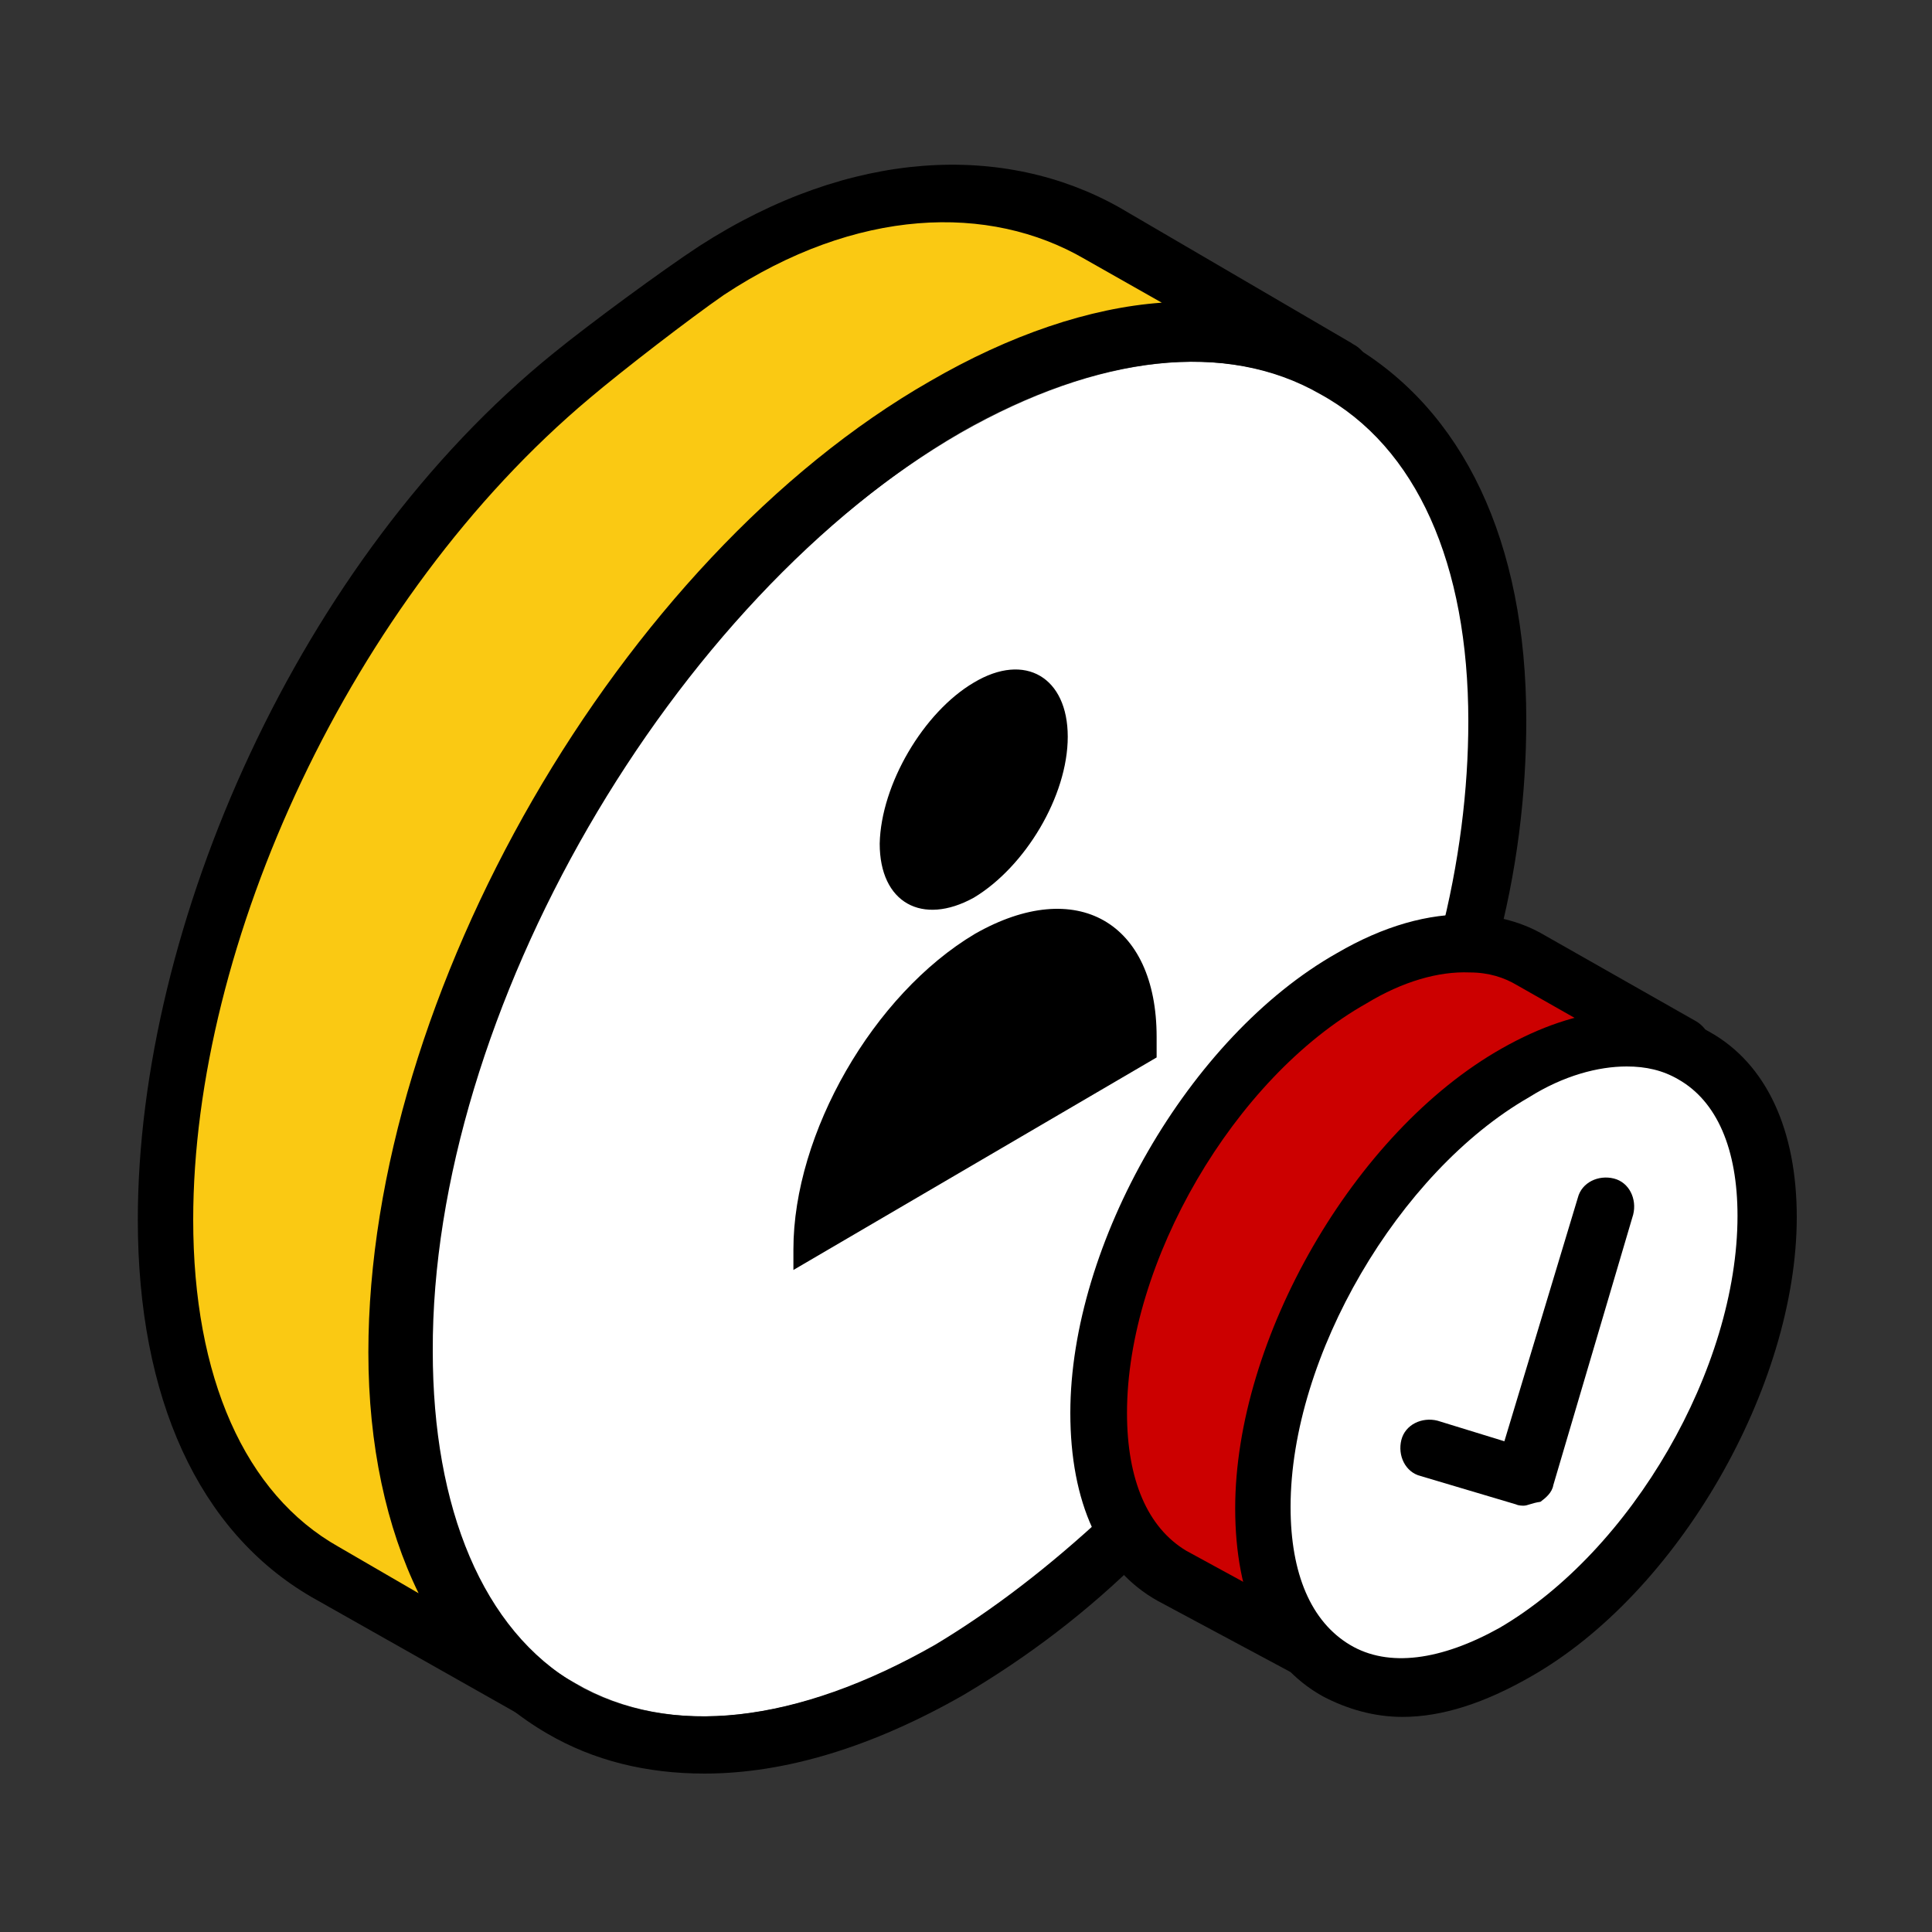
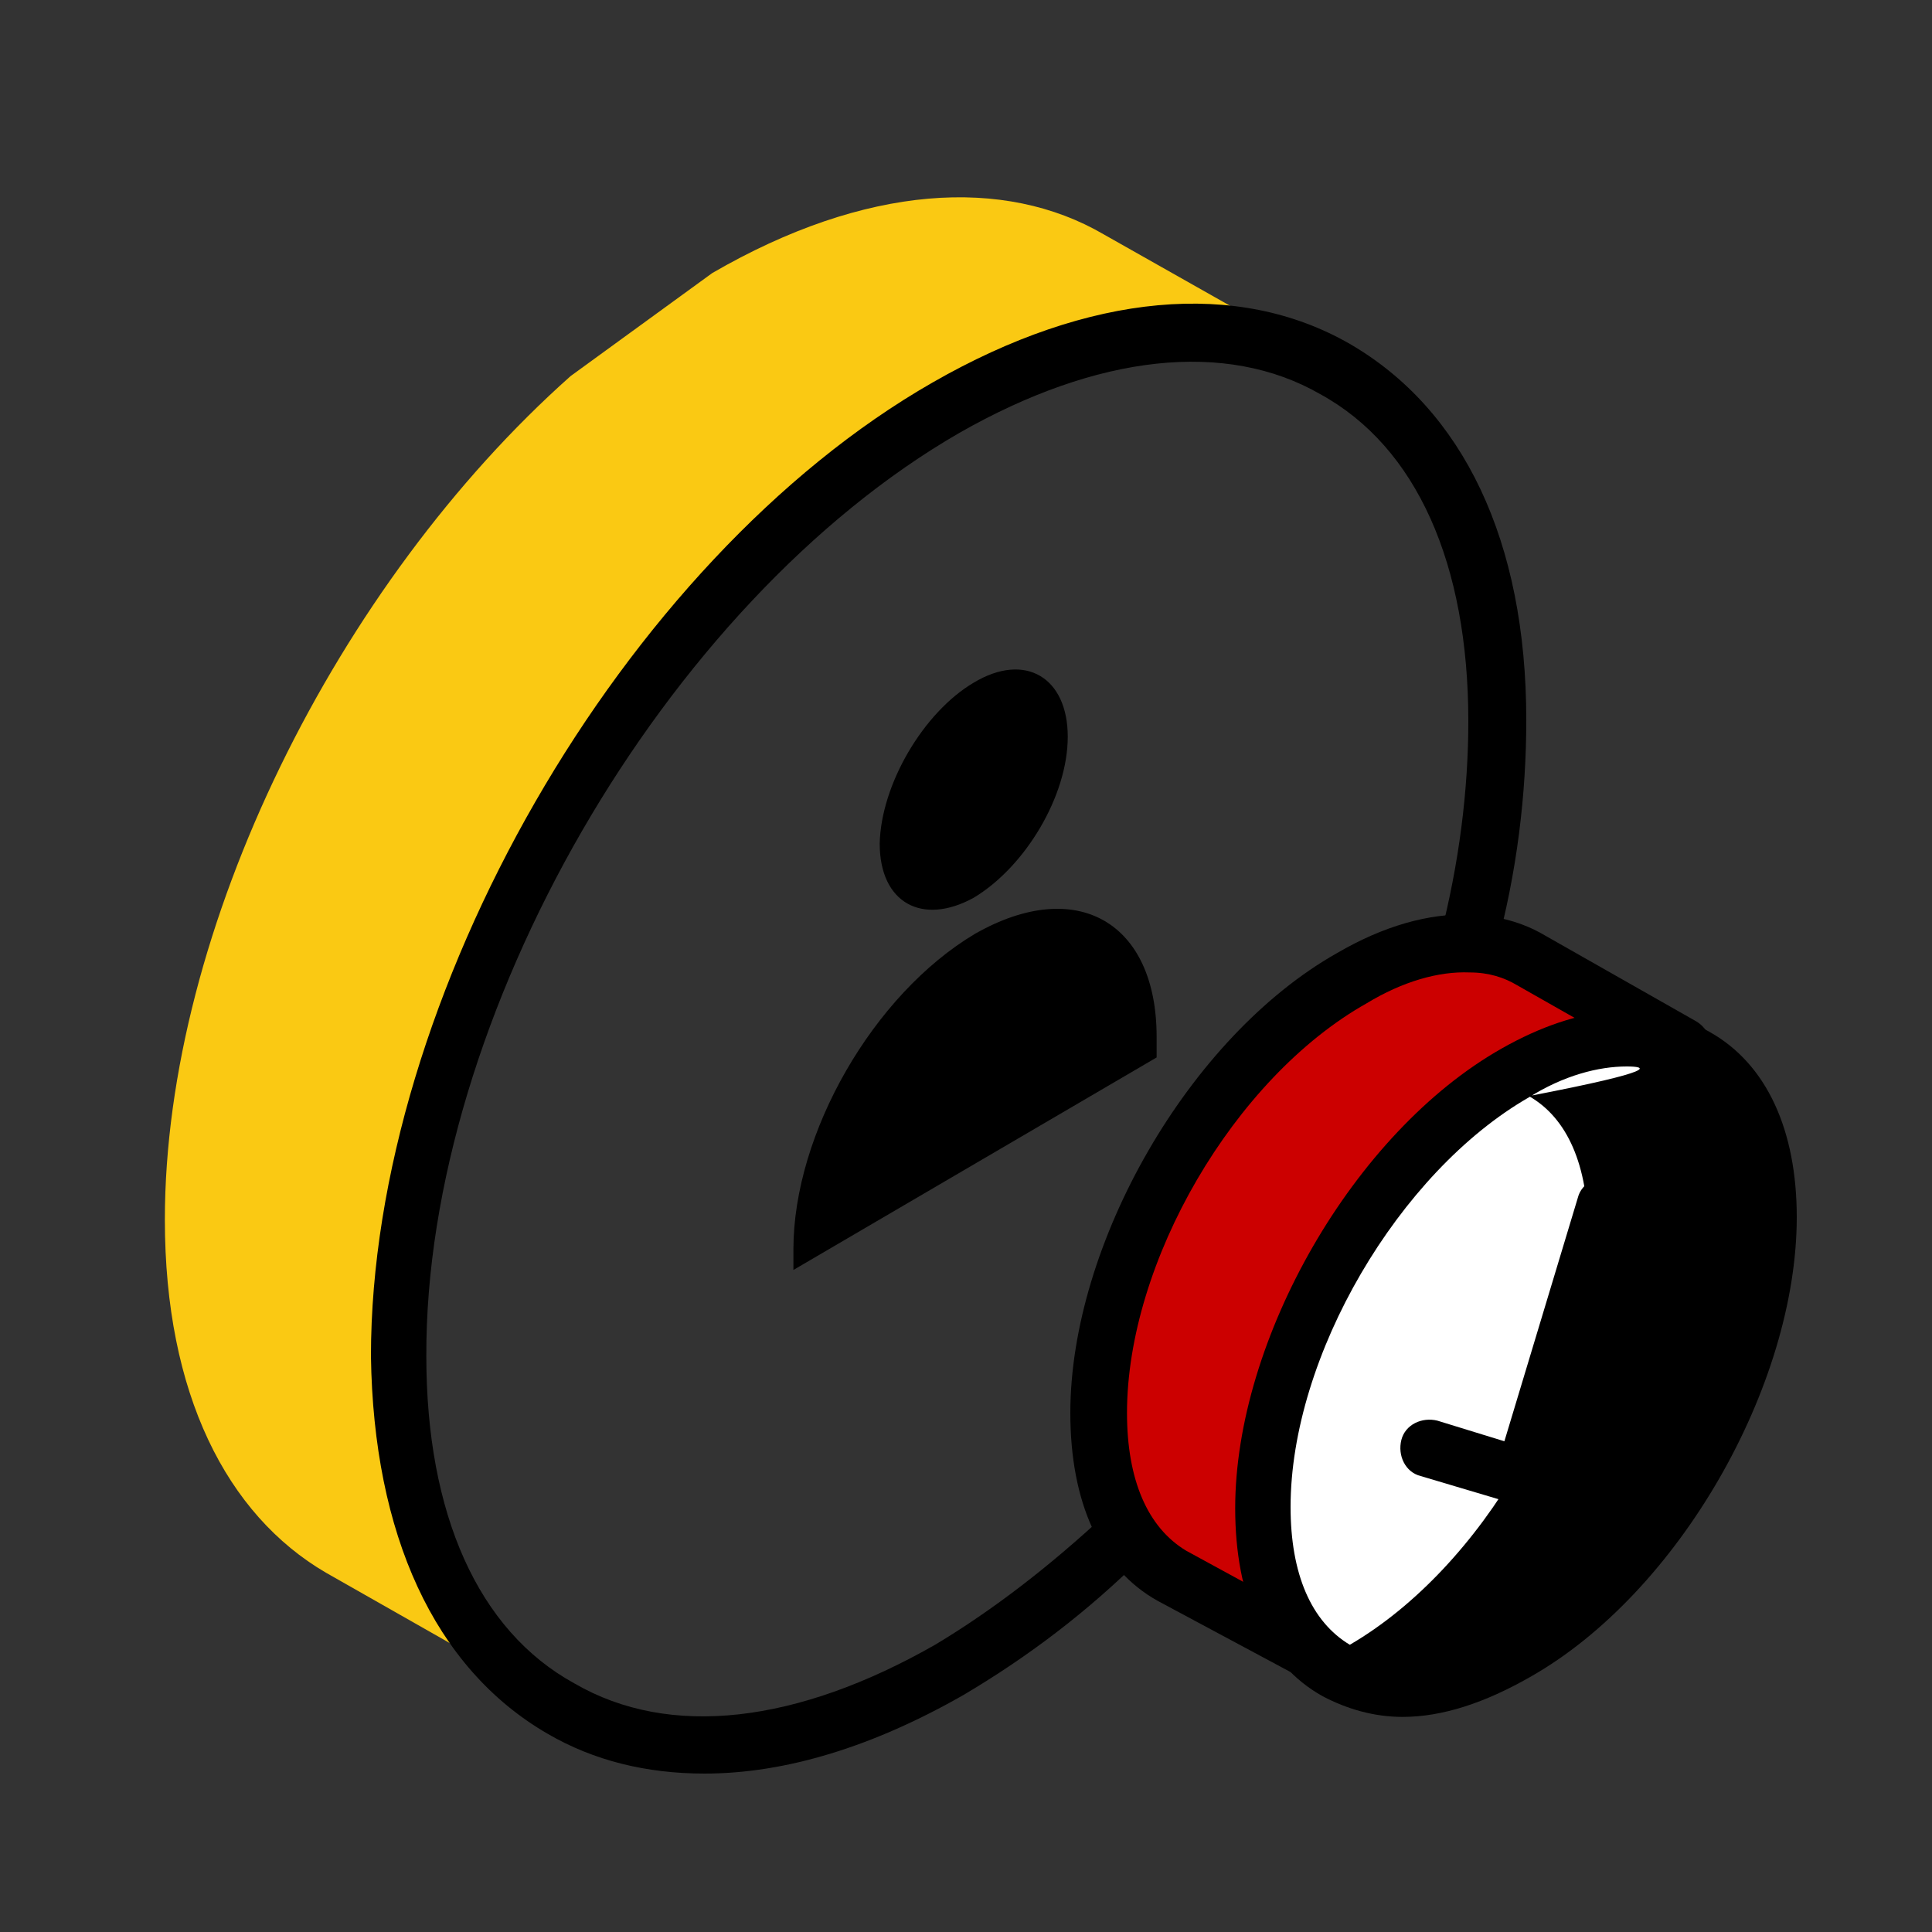
<svg xmlns="http://www.w3.org/2000/svg" version="1.1" id="Layer_1" x="0px" y="0px" viewBox="0 0 150 150" style="enable-background:new 0 0 150 150;" xml:space="preserve">
  <rect x="0" y="0" width="150" height="150" fill="#333333" stroke="none" />
  <style type="text/css">
	.st0{fill:none;}
	.st1{fill:#FFFFFF;}
	.st2{fill:#FAC913;}
	.st3{fill:#CC0000;}
</style>
  <rect x="0.1" y="0.3" class="st0" width="149.9" height="149.9" />
  <g>
    <g>
-       <path class="st1" d="M111.9,72.8c1.5-5.8,2.2-11.5,2.2-16.8c0-12.2-4-21.3-11.5-25.4c-7.3-4.2-17.3-3.1-28,3    c-22.9,13.2-41.5,45.4-41.4,71.7c0,12.2,4,21.3,11.5,25.4c7.4,4.3,17.3,3.1,28-3c4.5-2.7,8.9-6.1,13.2-10.1" />
-     </g>
+       </g>
    <g>
      <path class="st2" d="M44.3,29.2C26.2,45.3,12.8,72.1,12.8,94.7c0,13.5,4.8,22.9,12.5,27.4l18.3,10.4c-7.6-4.5-12.4-14-12.5-27.4    c0-26.9,18.9-60,42.6-73.5c11.8-6.8,22.5-7.4,30.4-3L85.7,18.2c-7.7-4.5-18.5-3.9-30.4,3L44.3,29.2z" />
-       <path d="M43.6,134.7c-0.4,0-0.7-0.1-1-0.3L24.2,124c-8.8-5.1-13.5-15.5-13.5-29.3c0-22.8,12.5-51.3,32.3-67.3    c2.7-2.2,8.4-6.4,11.3-8.3c11.8-7.6,23.7-8,32.6-3l17.8,10.4c0.2,0.1,0.3,0.2,0.5,0.3c1,0.6,1.4,1.8,0.7,2.9c-0.6,1-1.9,1.5-3,0.9    l-0.3-0.1c-7.3-4-17-3.3-27.6,2.8c-22.9,13.2-41.5,45.4-41.4,71.6c0,12.2,3.9,21.7,11.2,25.9c1,0.6,1.6,1.5,0.9,2.5    C45.1,134.4,44.3,134.7,43.6,134.7z M45.8,30.9C27.2,46.5,15,73.3,15,94.7c0,12.2,4,21.3,11.3,25.4l6.2,3.6    c-2.5-5.1-3.9-11.5-3.9-18.7c0-27.7,19.5-61.6,43.6-75.4c6.2-3.6,12.4-5.7,18-6.1l-6-3.4c-7.4-4.3-17.7-4-28,2.8    C53.6,24.7,48.4,28.7,45.8,30.9z" />
    </g>
    <g>
      <path d="M54.7,137.7c-4.5,0-8.6-1-12.2-3.1c-8.8-5.1-13.5-15.5-13.7-29.3c0-27.8,19.5-61.8,43.6-75.6c12.2-7,23.7-8,32.4-3    c8.8,5.1,13.7,15.3,13.7,29.2c0,5.7-0.7,11.8-2.4,18c-0.3,1.2-1.5,1.9-2.7,1.6s-1.9-1.5-1.6-2.7c1.5-5.8,2.2-11.5,2.2-16.8    c0-12.2-4-21.3-11.5-25.4c-7.3-4.2-17.3-3.1-28,3c-22.9,13.2-41.5,45.4-41.4,71.7c0,12.2,4,21.3,11.5,25.4c7.4,4.3,17.3,3.1,28-3    c4.5-2.7,8.9-6.1,13.2-10.1c0.9-0.9,2.2-0.9,3.1,0s0.9,2.2,0,3.1c-4.5,4.5-9.2,8-14.1,10.9C67.8,135.6,61,137.7,54.7,137.7z" />
    </g>
    <g>
      <g>
        <path d="M75.7,72.5c7.9-4.5,14.1-0.9,14.1,8v1.6L61.6,98.6v-1.6C61.6,88,67.8,77.2,75.7,72.5z" />
      </g>
      <g>
        <path d="M75.6,53c4-2.4,7.3-0.4,7.3,4.2s-3.3,10.1-7.3,12.5c-4,2.2-7.3,0.4-7.3-4.2C68.4,60.9,71.7,55.3,75.6,53z" />
      </g>
    </g>
    <path class="st3" d="M102.1,128.3l-11.2-6c-3.6-2.1-5.7-6.4-5.7-12.6c0-12.4,8.6-27.5,19.5-33.8c3.3-1.9,6.5-2.8,9.2-2.7   c1.8,0,3.3,0.4,4.6,1.3l11.8,6.7" />
    <path d="M102.1,130.6c-0.3,0-0.7-0.1-1-0.3l-11.2-6c-4.5-2.5-6.8-7.7-6.8-14.6c0-13.1,9.2-29.2,20.7-35.7c3.6-2.1,7.1-3.1,10.4-3   c2.1,0.1,4,0.6,5.7,1.6l11.8,6.7c1,0.6,1.5,1.9,0.9,3s-1.9,1.5-3,0.9l-11.8-6.7c-1-0.6-2.2-1-3.7-1c-2.4-0.1-5.2,0.7-8,2.4   C95.8,83.7,87.5,98,87.5,109.7c0,5.2,1.6,8.9,4.6,10.7l11,6c1,0.6,1.5,1.9,0.9,3C103.7,130.1,102.8,130.6,102.1,130.6z" />
    <path class="st1" d="M117.5,83.3c10.9-6.2,19.6-1.2,19.6,11.2c0,12.5-8.6,27.5-19.5,33.8C106.8,134.4,98,129.4,98,117   C98,104.7,106.8,89.5,117.5,83.3z" />
-     <path d="M108.9,133.3c-2.2,0-4.3-0.6-6.2-1.6c-4.5-2.5-6.8-7.7-6.8-14.6c0-13.1,9.2-29.2,20.7-35.7c6-3.4,11.6-3.9,16.1-1.3   c4.5,2.5,6.8,7.7,6.8,14.4c0,13.1-9.2,29.2-20.7,35.7C115.3,132.2,112,133.3,108.9,133.3z M126.3,82.8c-2.2,0-4.9,0.7-7.6,2.4l0,0   c-10.1,5.8-18.5,20.1-18.5,31.8c0,5.2,1.6,8.9,4.6,10.7c3,1.8,7.1,1.2,11.6-1.3c10.3-6,18.5-20.2,18.5-32c0-5.2-1.6-8.9-4.6-10.6   C129.1,83.1,127.8,82.8,126.3,82.8z M117.5,83.3L117.5,83.3L117.5,83.3z" />
+     <path d="M108.9,133.3c-2.2,0-4.3-0.6-6.2-1.6c-4.5-2.5-6.8-7.7-6.8-14.6c0-13.1,9.2-29.2,20.7-35.7c6-3.4,11.6-3.9,16.1-1.3   c4.5,2.5,6.8,7.7,6.8,14.4c0,13.1-9.2,29.2-20.7,35.7C115.3,132.2,112,133.3,108.9,133.3z M126.3,82.8c-2.2,0-4.9,0.7-7.6,2.4l0,0   c-10.1,5.8-18.5,20.1-18.5,31.8c0,5.2,1.6,8.9,4.6,10.7c10.3-6,18.5-20.2,18.5-32c0-5.2-1.6-8.9-4.6-10.6   C129.1,83.1,127.8,82.8,126.3,82.8z M117.5,83.3L117.5,83.3L117.5,83.3z" />
    <g>
      <polyline class="st0" points="110.8,112.4 118.3,114.7 124.4,93.7   " />
      <path d="M118.3,116.9c-0.1,0-0.4,0-0.6-0.1l-7.4-2.2c-1.2-0.3-1.8-1.6-1.5-2.8s1.6-1.8,2.8-1.5l5.2,1.6l5.7-18.9    c0.3-1.2,1.6-1.8,2.8-1.5s1.8,1.6,1.5,2.8l-6.2,21c-0.1,0.6-0.6,1-1,1.3C118.9,116.7,118.6,116.9,118.3,116.9z" />
    </g>
  </g>
</svg>